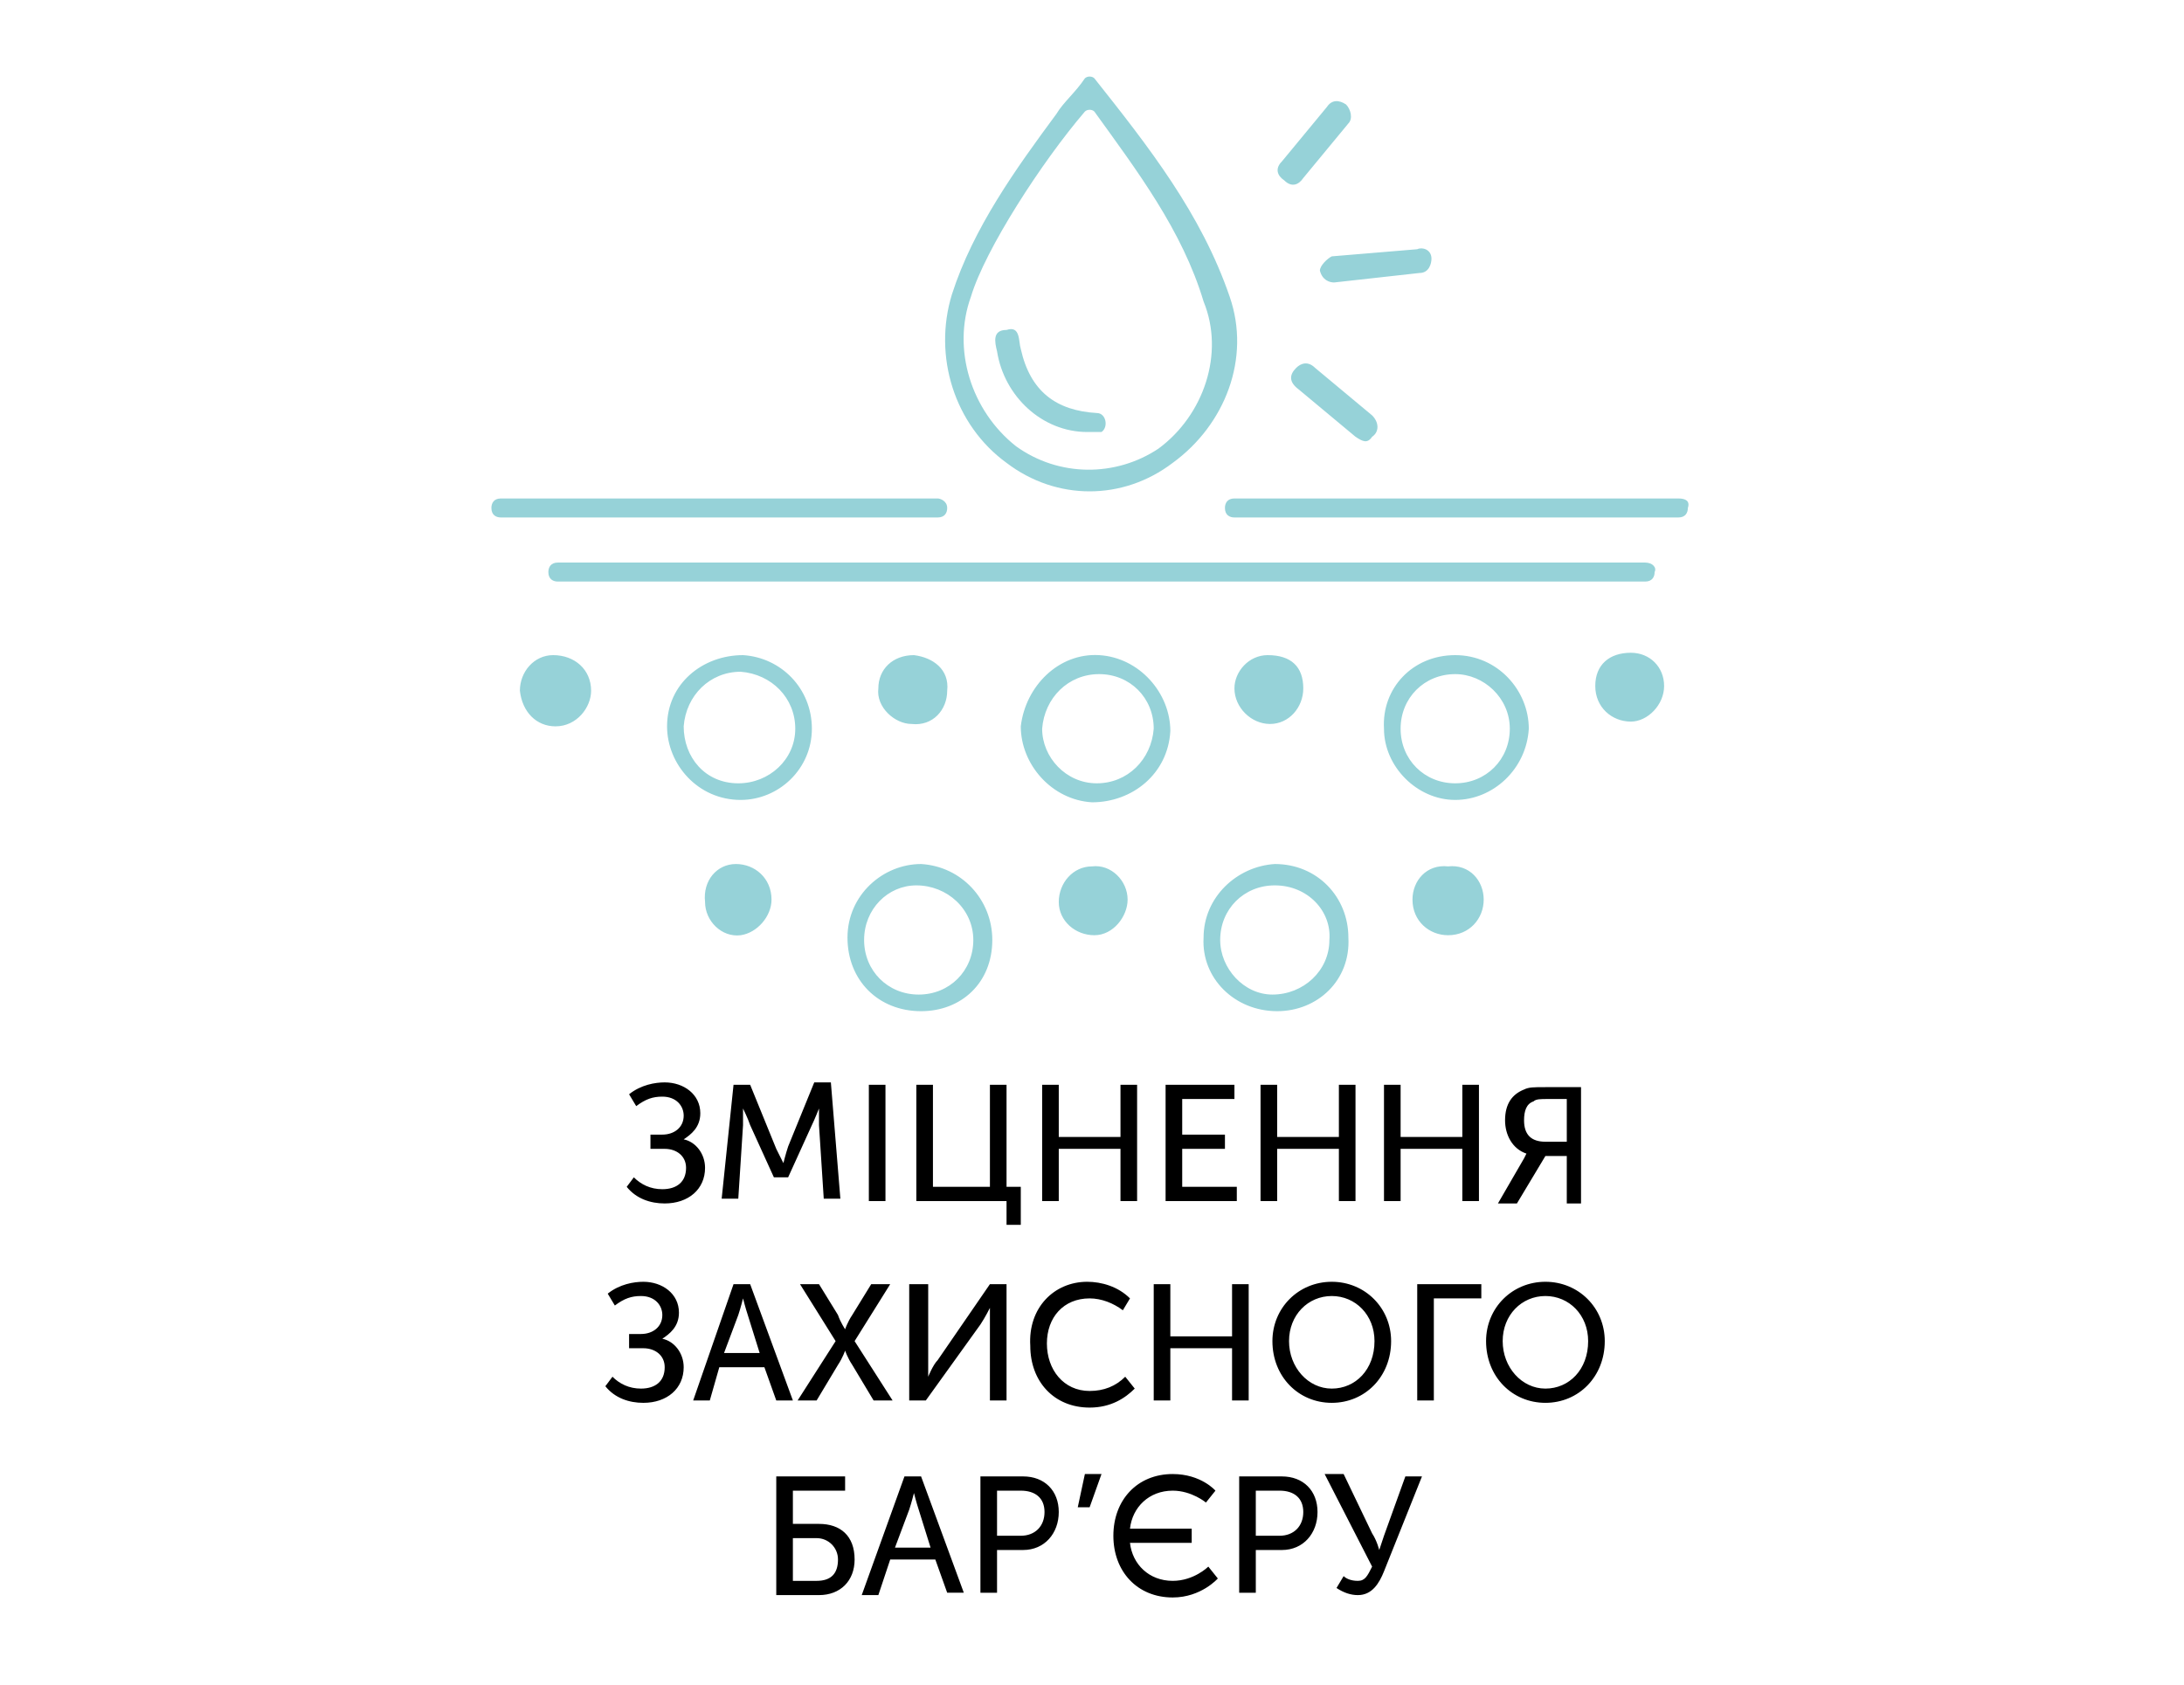
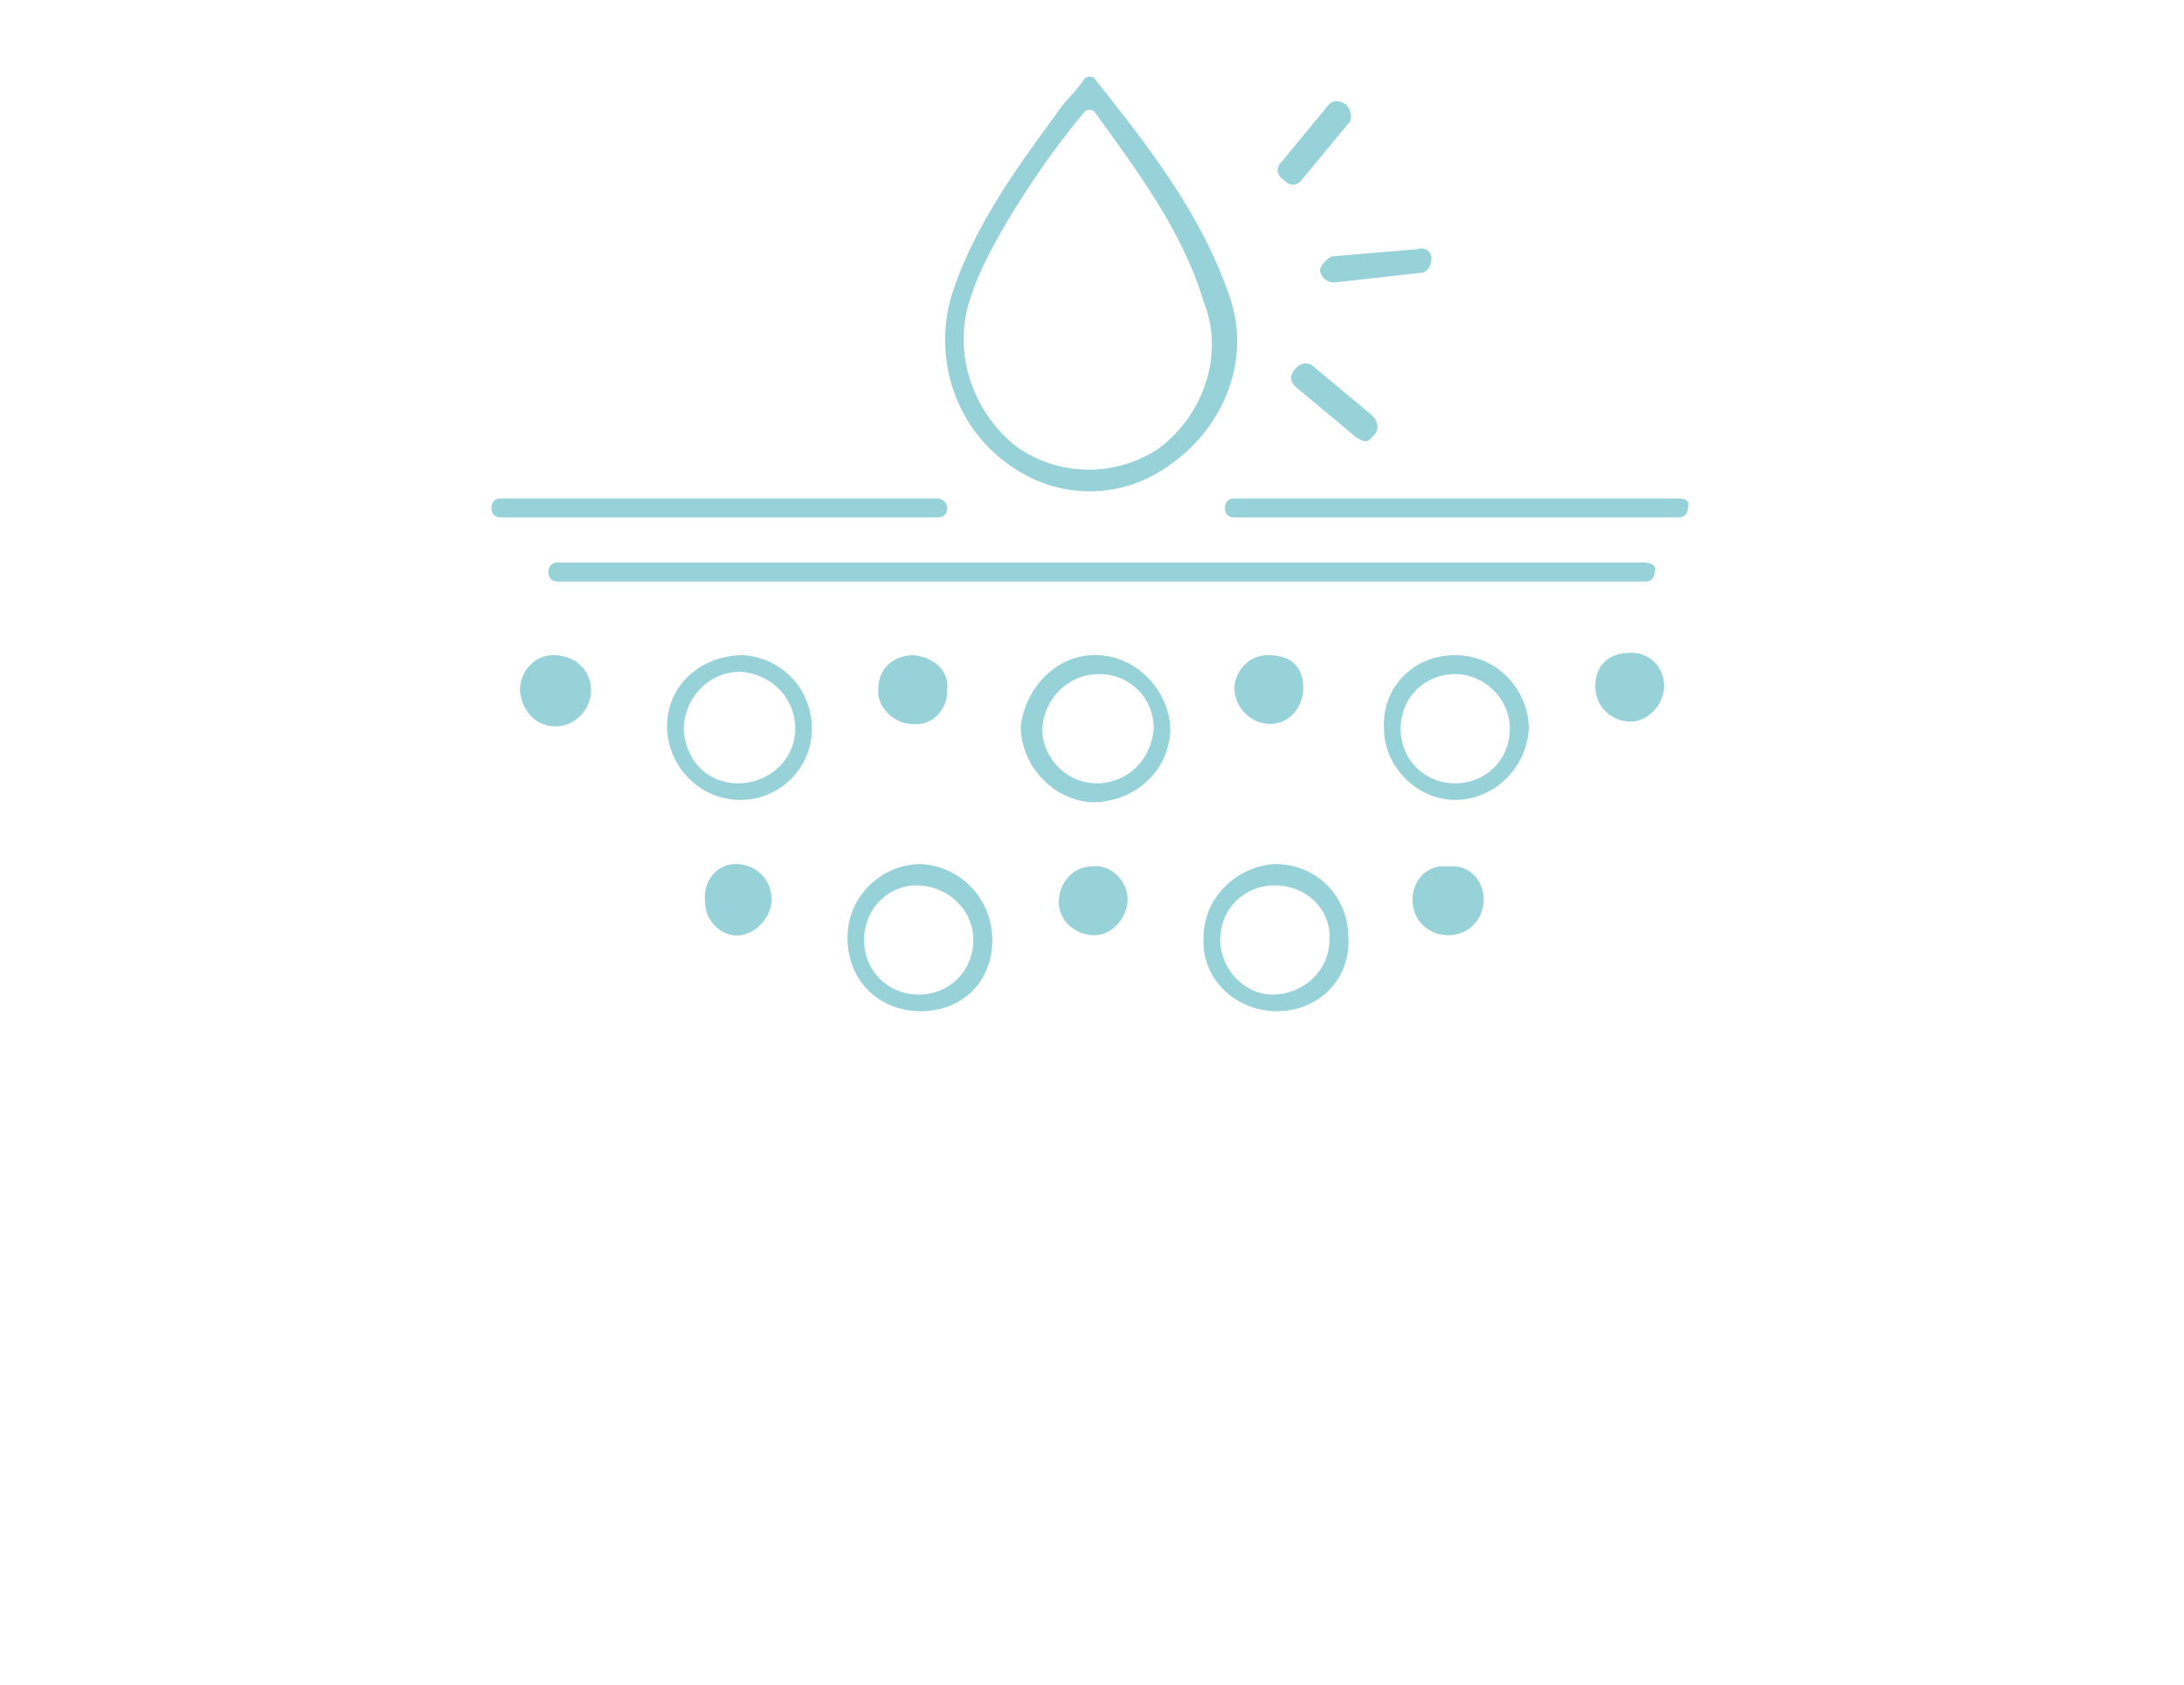
<svg xmlns="http://www.w3.org/2000/svg" version="1.1" id="Слой_1" x="0" y="0" viewBox="0 0 92 71" xml:space="preserve">
  <style>.st0{fill:#96d2d8}</style>
-   <path class="st0" d="M45.8 18.2c-1.9 0-3.5-1.5-3.8-3.4-.1-.4-.2-.9.4-.9.6-.2.5.5.6.8.4 1.8 1.5 2.6 3.2 2.7.4 0 .5.6.2.8h-.6z" />
  <path class="st0" d="M45.7 3.3c.1-.1.3-.1.4 0 2.3 2.9 4.5 5.7 5.7 9.2.9 2.6-.2 5.4-2.4 7-2.1 1.6-4.9 1.6-7 0-2.2-1.6-3.1-4.5-2.3-7.1.9-2.8 2.7-5.3 4.4-7.6.3-.5.8-.9 1.2-1.5zm.4 1.4c-.1-.1-.3-.1-.4 0-1.8 2.1-4.2 5.8-4.8 7.8-.8 2.2 0 4.8 1.9 6.3 1.8 1.3 4.2 1.3 6 .1 1.9-1.4 2.8-4 1.9-6.2-.9-3-2.8-5.5-4.6-8zm-4.3 34.9c0 1.8-1.3 3-3 3-1.8 0-3.1-1.3-3.1-3.1s1.5-3.1 3.1-3.1c1.7.1 3 1.5 3 3.2zm-.8 0c0-1.3-1.1-2.3-2.4-2.3-1.2 0-2.2 1-2.2 2.3s1 2.3 2.3 2.3c1.3 0 2.3-1 2.3-2.3zM39.5 21H21.1c-.3 0-.4.2-.4.4 0 .3.2.4.4.4h18.4c.3 0 .4-.2.4-.4 0-.3-.3-.4-.4-.4zm29.8 2.7H23.5c-.3 0-.4.2-.4.4 0 .3.2.4.4.4h45.8c.3 0 .4-.2.4-.4.1-.2-.1-.4-.4-.4zm1.4-2.7H52c-.3 0-.4.2-.4.4 0 .3.2.4.4.4h18.7c.3 0 .4-.2.4-.4.1-.3-.1-.4-.4-.4zM53.8 42.6c-1.8 0-3.2-1.4-3.1-3.1 0-1.7 1.4-3 3-3.1 1.8 0 3.1 1.4 3.1 3.1.1 1.8-1.3 3.1-3 3.1zm-.1-5.3c-1.3 0-2.3 1-2.3 2.3 0 1.2 1 2.3 2.2 2.3 1.3 0 2.4-1 2.4-2.3.1-1.2-.9-2.3-2.3-2.3zm-7.4-9.7c1.7.1 3 1.6 3 3.2-.1 1.8-1.6 3-3.3 3-1.7-.1-3-1.6-3-3.2.2-1.7 1.6-3.1 3.3-3zm-.1 5.4c1.3 0 2.3-1 2.4-2.3 0-1.3-1-2.3-2.3-2.3s-2.3 1-2.4 2.3c0 1.2 1 2.3 2.3 2.3zm15.1-5.4c1.8 0 3.1 1.5 3.1 3.1-.1 1.7-1.5 3-3.1 3s-3-1.4-3-3c-.1-1.7 1.2-3.1 3-3.1zm0 .8c-1.3 0-2.3 1-2.3 2.3s1 2.3 2.3 2.3 2.3-1 2.3-2.3-1.1-2.3-2.3-2.3zm-27.1 2.3c0 1.7-1.4 3-3 3-1.8 0-3.1-1.5-3.1-3.1 0-1.8 1.5-3 3.2-3 1.6.1 2.9 1.4 2.9 3.1zM31.1 33c1.3 0 2.4-1 2.4-2.3s-1-2.3-2.3-2.4c-1.3 0-2.3 1-2.4 2.3 0 1.3.9 2.4 2.3 2.4zm-6.2-3.9c0 .7-.6 1.5-1.5 1.5-.8 0-1.4-.6-1.5-1.5 0-.8.6-1.5 1.4-1.5.9 0 1.6.6 1.6 1.5zm15 0c0 .8-.6 1.5-1.5 1.4-.7 0-1.5-.7-1.4-1.5 0-.8.6-1.4 1.5-1.4.8.1 1.5.6 1.4 1.5zm7.6 8.8c0 .7-.6 1.5-1.4 1.5-.8 0-1.5-.6-1.5-1.4 0-.8.6-1.5 1.4-1.5.8-.1 1.5.6 1.5 1.4zm7.4-8.9c0 .8-.6 1.5-1.4 1.5-.8 0-1.5-.7-1.5-1.5 0-.7.6-1.4 1.4-1.4 1 0 1.5.5 1.5 1.4zm7.6 8.9c0 .8-.6 1.5-1.5 1.5-.8 0-1.5-.6-1.5-1.5 0-.8.6-1.5 1.5-1.4.9-.1 1.5.6 1.5 1.4zM31 36.4c.8 0 1.5.6 1.5 1.5 0 .7-.6 1.4-1.3 1.5-.8.1-1.5-.6-1.5-1.4-.1-.9.5-1.6 1.3-1.6zm37.7-6c-.8 0-1.5-.6-1.5-1.5s.6-1.4 1.5-1.4c.8 0 1.4.6 1.4 1.4 0 .8-.7 1.5-1.4 1.5zM55.9 4.5L54 6.8c-.3.3-.2.6.1.8.3.3.6.2.8-.1l1.9-2.3c.2-.2.1-.6-.1-.8-.3-.2-.6-.2-.8.1zm-.3 6.9c.1.4.4.5.6.5l3.6-.4c.4 0 .5-.4.5-.6 0-.4-.4-.5-.6-.4l-3.6.3c-.2.1-.5.4-.5.6zm2.2 6.1l-2.4-2c-.3-.3-.6-.2-.8 0-.3.3-.3.6.1.9l2.4 2c.3.2.5.3.7 0 .3-.2.3-.6 0-.9z" />
-   <path d="M26.7 49.6c.3.3.7.5 1.2.5.6 0 1-.3 1-.9 0-.5-.4-.8-.9-.8h-.6v-.6h.5c.5 0 .9-.3.9-.8 0-.4-.3-.8-.9-.8-.4 0-.7.1-1.1.4l-.3-.5c.5-.4 1.1-.5 1.5-.5.8 0 1.5.5 1.5 1.3 0 .6-.4.9-.7 1.1.5.1.9.6.9 1.2 0 .9-.7 1.5-1.7 1.5-.6 0-1.2-.2-1.6-.7l.3-.4zm4.2-3.9h.7l1.1 2.7.3.6s.1-.4.2-.7l1.1-2.7h.7l.4 4.9h-.7l-.2-3.1v-.7s-.2.5-.3.7l-1 2.2h-.6l-1-2.2c-.1-.3-.3-.7-.3-.7v.7l-.2 3.1h-.7l.5-4.8zm5.7 0h.7v4.9h-.7v-4.9zm2 0h.7V50h2.4v-4.3h.7V50h.6v1.6h-.6v-1h-3.8v-4.9zm5.3 0h.7v2.2h2.6v-2.2h.7v4.9h-.7v-2.2h-2.6v2.2h-.7v-4.9zm5.3 0H52v.6h-2.2v1.5h1.8v.6h-1.8V50h2.3v.6h-3v-4.9zm3.9 0h.7v2.2h2.6v-2.2h.7v4.9h-.7v-2.2h-2.6v2.2h-.7v-4.9zm5.3 0h.6v2.2h2.6v-2.2h.7v4.9h-.7v-2.2H59v2.2h-.7v-4.9zm5.8 3.1l.1-.2c-.6-.2-.9-.8-.9-1.4 0-.7.3-1.1.8-1.3.2-.1.4-.1.9-.1h1.5v4.9H66v-2h-.9l-1.2 2h-.8l1.1-1.9zm1.8-.7v-1.8h-.8c-.3 0-.5 0-.6.1-.3.1-.4.4-.4.8 0 .6.3.9.9.9h.9zM25.8 58c.3.3.7.5 1.2.5.6 0 1-.3 1-.9 0-.5-.4-.8-.9-.8h-.6v-.6h.5c.5 0 .9-.3.9-.8 0-.4-.3-.8-.9-.8-.4 0-.7.1-1.1.4l-.3-.5c.5-.4 1.1-.5 1.5-.5.8 0 1.5.5 1.5 1.3 0 .6-.4.9-.7 1.1.5.1.9.6.9 1.2 0 .9-.7 1.5-1.7 1.5-.6 0-1.2-.2-1.6-.7l.3-.4zm5.1-3.9h.7l1.8 4.9h-.7l-.5-1.4h-1.9l-.4 1.4h-.7l1.7-4.9zM32 57l-.5-1.6c-.1-.3-.2-.7-.2-.7s-.1.4-.2.7l-.6 1.6H32zm3.2-.5l-1.5-2.4h.8l.8 1.3c.1.3.3.6.3.6s.1-.3.3-.6l.8-1.3h.8L36 56.5l1.6 2.5h-.8l-.9-1.5c-.2-.3-.3-.6-.3-.6s-.1.3-.3.6l-.9 1.5h-.8l1.6-2.5zm3.2-2.4h.7V58s.2-.5.4-.7l2.2-3.2h.7V59h-.7v-3.9s-.2.4-.4.7L39 59h-.7v-4.9zm7.4-.1c.6 0 1.3.2 1.8.7l-.3.5c-.4-.3-.9-.5-1.4-.5-1.1 0-1.8.8-1.8 1.9 0 1.1.7 2 1.8 2 .6 0 1.1-.2 1.5-.6l.4.5c-.4.4-1 .8-1.9.8-1.5 0-2.5-1.1-2.5-2.6-.1-1.6 1-2.7 2.4-2.7zm2.8.1h.7v2.2h2.6v-2.2h.7V59h-.7v-2.2h-2.6V59h-.7v-4.9zm7.5-.1c1.4 0 2.5 1.1 2.5 2.5 0 1.5-1.1 2.6-2.5 2.6s-2.5-1.1-2.5-2.6c0-1.4 1.1-2.5 2.5-2.5zm0 4.5c1 0 1.8-.8 1.8-2 0-1.1-.8-1.9-1.8-1.9s-1.8.8-1.8 1.9c0 1.1.8 2 1.8 2zm3.6-4.4h2.7v.6h-2V59h-.7v-4.9zm5.4-.1c1.4 0 2.5 1.1 2.5 2.5 0 1.5-1.1 2.6-2.5 2.6s-2.5-1.1-2.5-2.6c0-1.4 1.1-2.5 2.5-2.5zm0 4.5c1 0 1.8-.8 1.8-2 0-1.1-.8-1.9-1.8-1.9s-1.8.8-1.8 1.9c0 1.1.8 2 1.8 2zm-32.4 3.7h2.9v.6h-2.2v1.4h1.1c.9 0 1.5.5 1.5 1.5 0 .9-.6 1.5-1.5 1.5h-1.8v-5zm1.7 4.4c.6 0 .9-.3.9-.9 0-.5-.4-.9-.9-.9h-1v1.8h1zm3.7-4.4h.7l1.8 4.9h-.7l-.5-1.4h-1.9l-.5 1.5h-.7l1.8-5zm1.1 3l-.5-1.6c-.1-.3-.2-.7-.2-.7s-.1.4-.2.7l-.6 1.6h1.5zm2.1-3h1.8c.9 0 1.5.6 1.5 1.5s-.6 1.6-1.5 1.6H42v1.8h-.7v-4.9zm1.7 2.5c.6 0 1-.4 1-1s-.4-.9-1-.9h-1v1.9h1zm2.7-2.6h.7l-.5 1.4h-.5l.3-1.4zm3.7 0c1.2 0 1.8.7 1.8.7l-.4.5s-.6-.5-1.4-.5c-1 0-1.7.7-1.8 1.6h2.6v.6h-2.6c.1.9.8 1.6 1.8 1.6.9 0 1.5-.6 1.5-.6l.4.5s-.7.8-1.9.8c-1.5 0-2.5-1.1-2.5-2.6s1-2.6 2.5-2.6zm2.8.1H54c.9 0 1.5.6 1.5 1.5s-.6 1.6-1.5 1.6h-1.1v1.8h-.7v-4.9zm1.7 2.5c.6 0 1-.4 1-1s-.4-.9-1-.9h-1v1.9h1zm2.7 1.7c.1.1.3.2.6.2s.4-.2.6-.6l-2-3.9h.8l1.2 2.5c.2.3.3.7.3.7l.2-.6.9-2.5h.7l-1.6 4c-.2.5-.5 1-1.1 1-.3 0-.6-.1-.9-.3l.3-.5z" />
</svg>